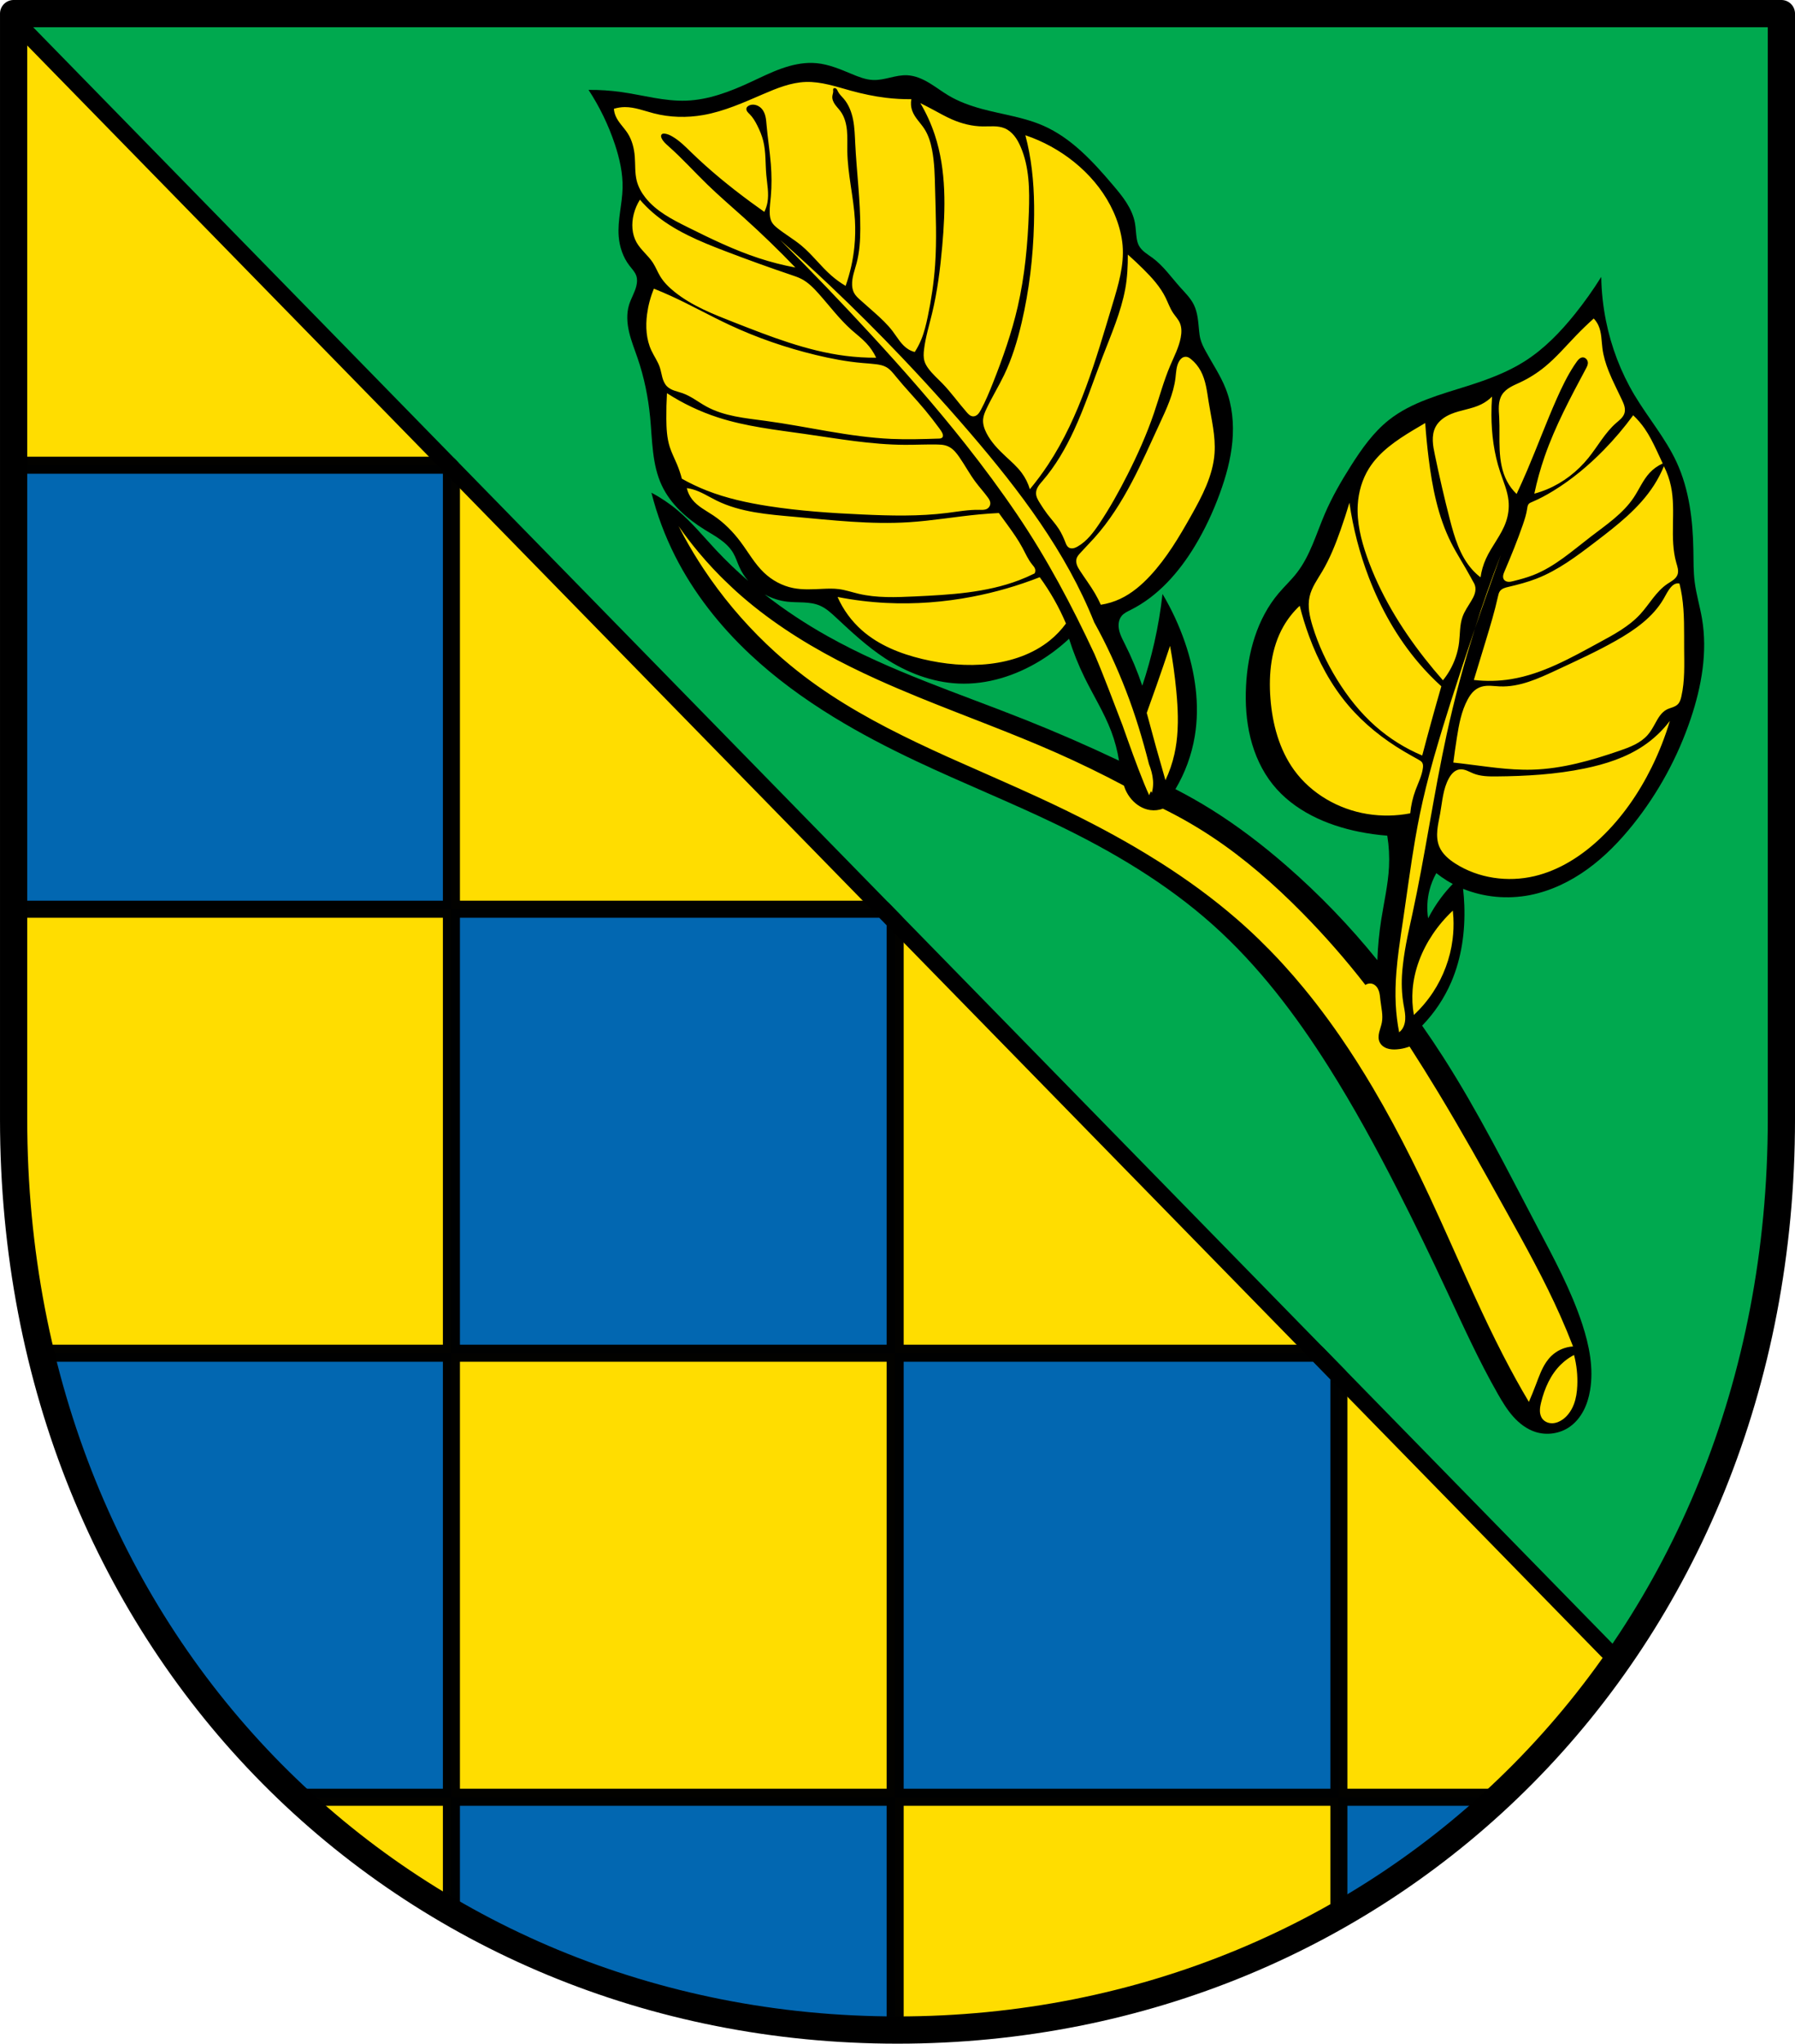
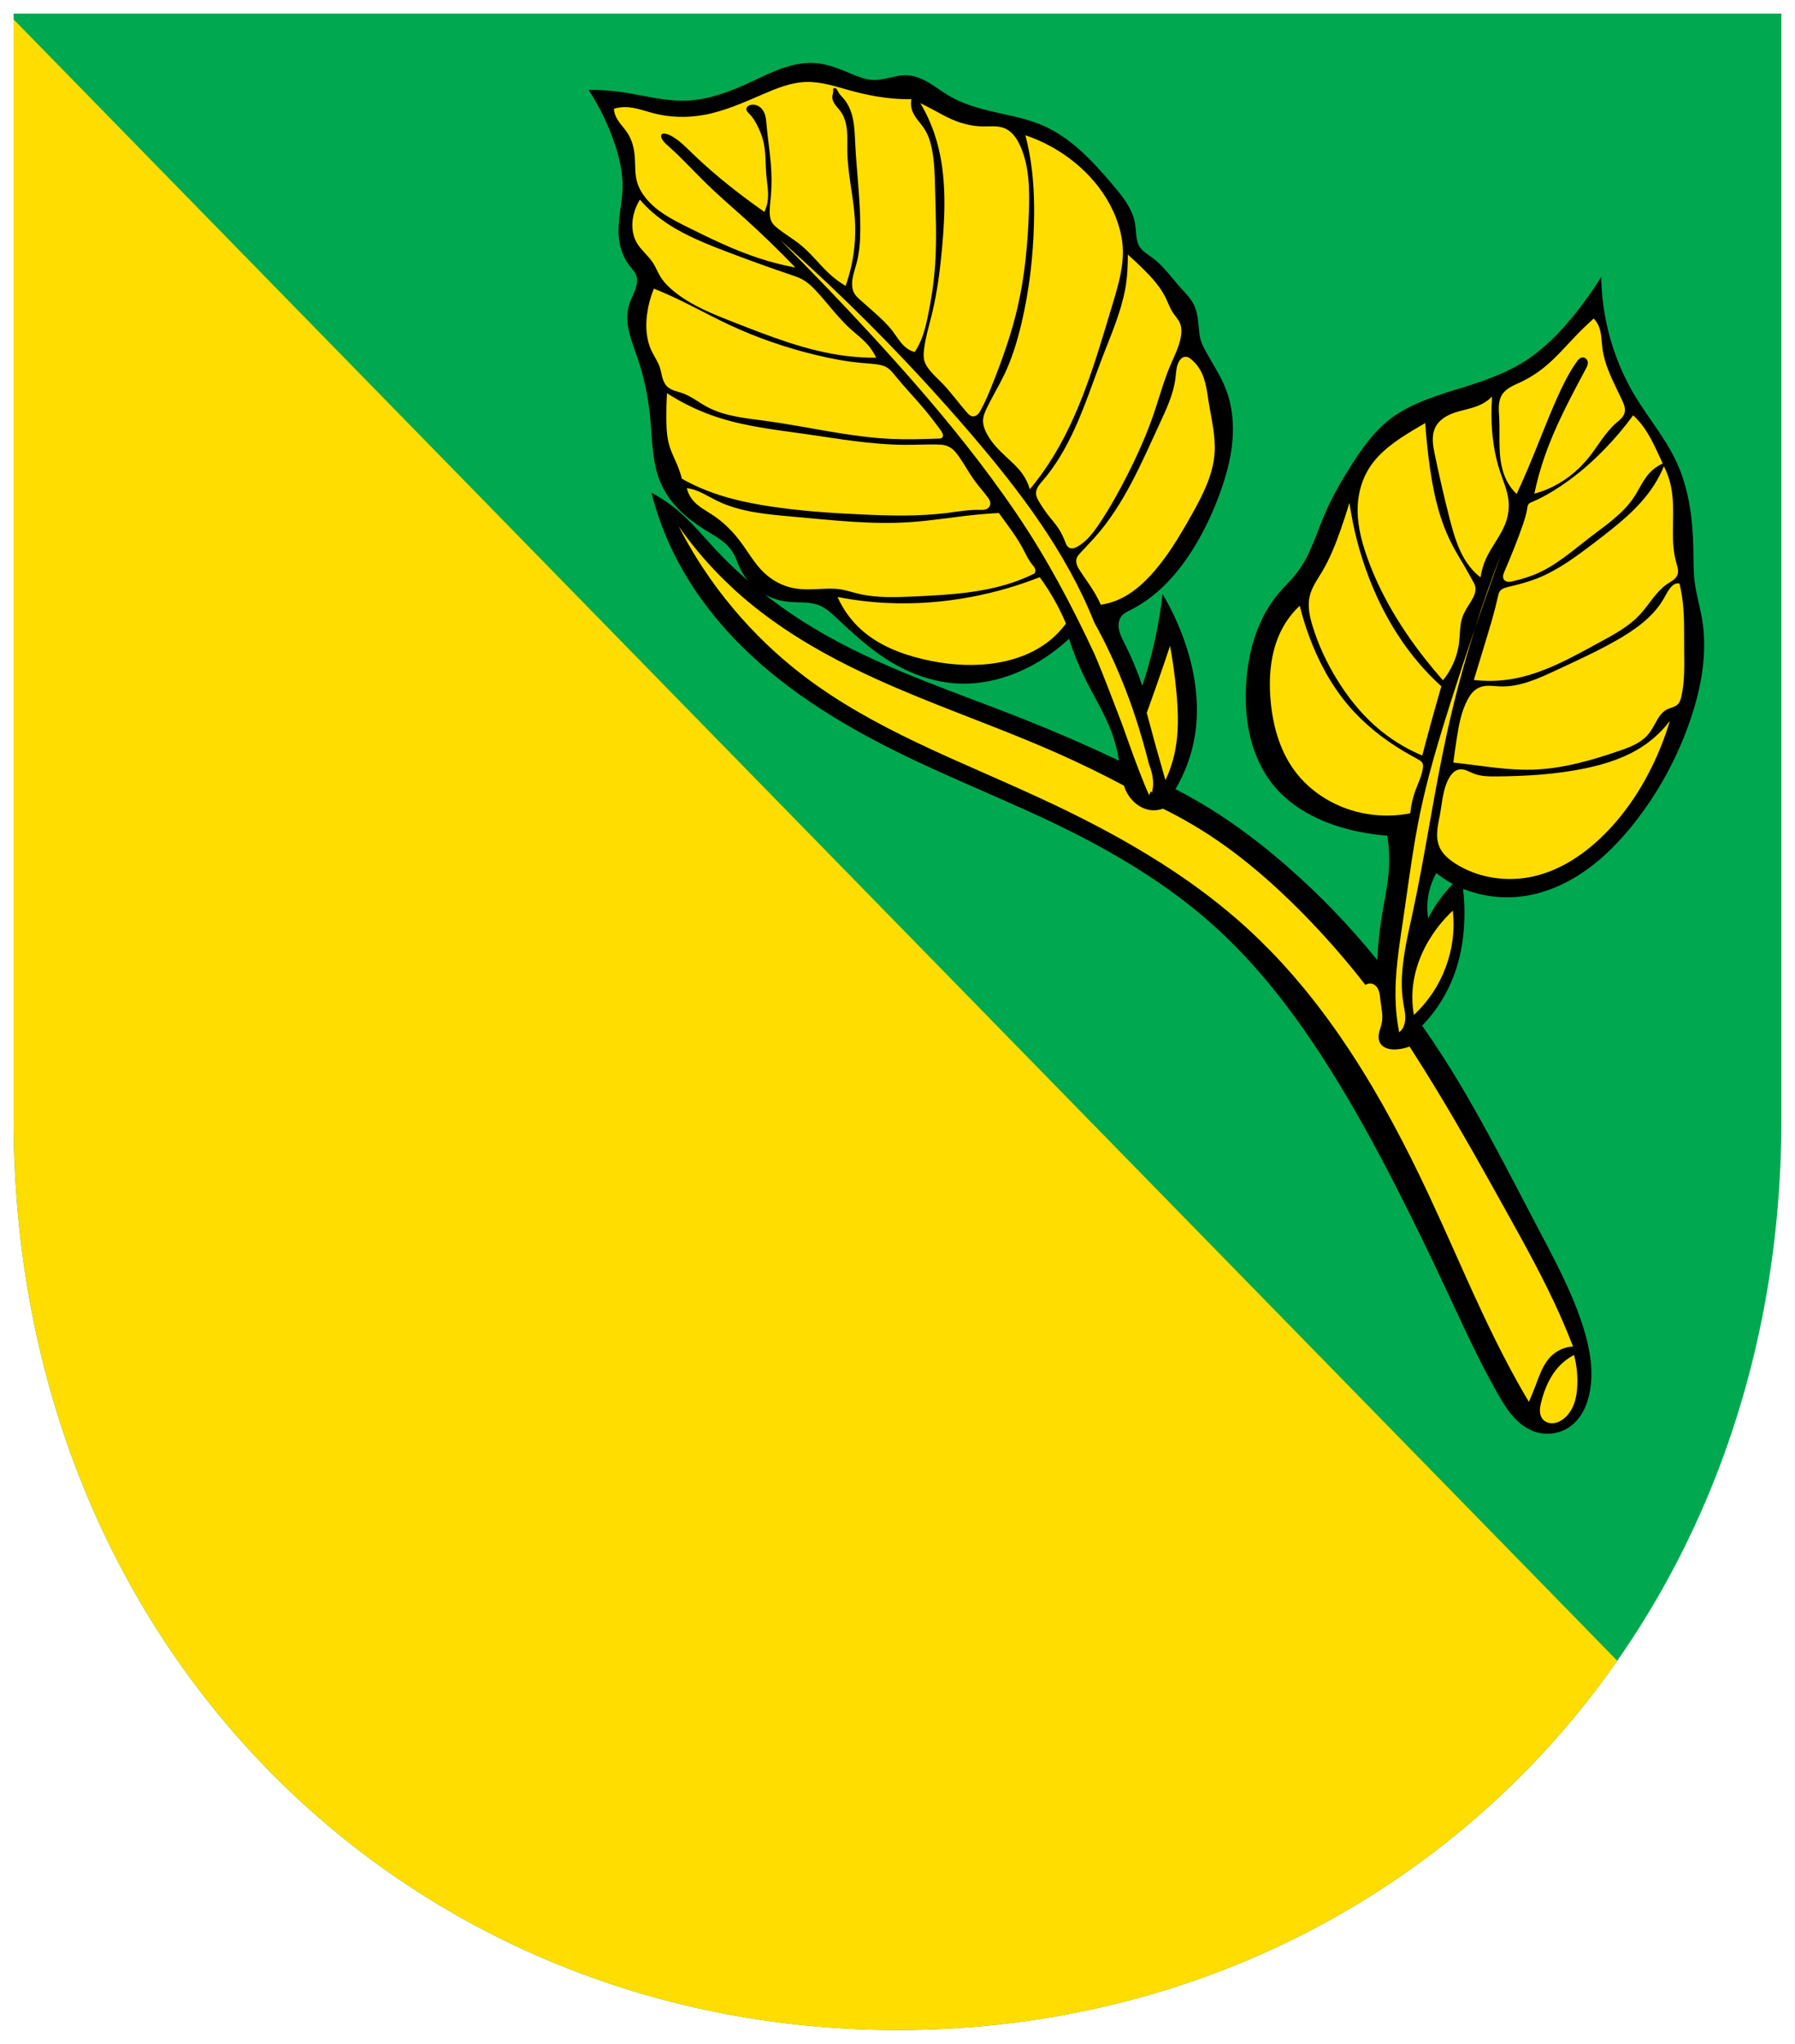
<svg xmlns="http://www.w3.org/2000/svg" xmlns:ns1="http://www.inkscape.org/namespaces/inkscape" xmlns:ns2="http://sodipodi.sourceforge.net/DTD/sodipodi-0.dtd" width="139.585mm" height="158.823mm" viewBox="0 0 139.585 158.823" version="1.1" id="svg865" ns1:version="0.92.5 (2060ec1f9f, 2020-04-08)" ns2:docname="DEU Büchenbeuren COA.svg">
  <defs id="defs859">
    <ns1:path-effect effect="spiro" id="path-effect1425" is_visible="true" />
    <ns1:path-effect effect="spiro" id="path-effect1420" is_visible="true" />
    <ns1:path-effect effect="spiro" id="path-effect1416" is_visible="true" />
    <ns1:path-effect effect="spiro" id="path-effect1376" is_visible="true" />
    <ns1:path-effect effect="spiro" id="path-effect1371" is_visible="true" />
    <ns1:path-effect effect="spiro" id="path-effect1366" is_visible="true" />
    <ns1:path-effect effect="spiro" id="path-effect1361" is_visible="true" />
    <ns1:path-effect effect="spiro" id="path-effect1357" is_visible="true" />
    <ns1:path-effect effect="spiro" id="path-effect1317" is_visible="true" />
    <ns1:path-effect effect="spiro" id="path-effect1313" is_visible="true" />
    <ns1:path-effect effect="spiro" id="path-effect1273" is_visible="true" />
    <ns1:path-effect effect="spiro" id="path-effect1268" is_visible="true" />
    <ns1:path-effect effect="spiro" id="path-effect1264" is_visible="true" />
    <ns1:path-effect effect="spiro" id="path-effect1224" is_visible="true" />
    <ns1:path-effect effect="spiro" id="path-effect1219" is_visible="true" />
    <ns1:path-effect effect="spiro" id="path-effect1214" is_visible="true" />
    <ns1:path-effect effect="spiro" id="path-effect1209" is_visible="true" />
    <ns1:path-effect effect="spiro" id="path-effect1204" is_visible="true" />
    <ns1:path-effect effect="spiro" id="path-effect1200" is_visible="true" />
    <ns1:path-effect effect="spiro" id="path-effect1124" is_visible="true" />
    <ns1:path-effect effect="spiro" id="path-effect1082" is_visible="true" />
    <ns1:path-effect effect="spiro" id="path-effect1040" is_visible="true" />
    <ns1:path-effect effect="spiro" id="path-effect998" is_visible="true" />
    <ns1:path-effect effect="spiro" id="path-effect956" is_visible="true" />
    <ns1:path-effect effect="spiro" id="path-effect916" is_visible="true" />
    <ns1:path-effect effect="spiro" id="path-effect3562" is_visible="true" />
    <ns1:path-effect effect="spiro" id="path-effect3644" is_visible="true" />
    <ns1:path-effect effect="spiro" id="path-effect3636" is_visible="true" />
    <ns1:path-effect effect="spiro" id="path-effect3544" is_visible="true" />
    <ns1:path-effect effect="spiro" id="path-effect3466" is_visible="true" />
    <ns1:path-effect effect="spiro" id="path-effect3544-2" is_visible="true" />
    <ns1:path-effect effect="spiro" id="path-effect3644-8" is_visible="true" />
    <ns1:path-effect effect="spiro" id="path-effect3644-3" is_visible="true" />
    <ns1:path-effect effect="spiro" id="path-effect3636-0" is_visible="true" />
    <ns1:path-effect effect="spiro" id="path-effect1727-0-1" is_visible="true" />
    <ns1:path-effect effect="spiro" id="path-effect1731-8-3" is_visible="true" />
    <ns1:path-effect effect="spiro" id="path-effect1727-3" is_visible="true" />
    <ns1:path-effect effect="spiro" id="path-effect1731-7" is_visible="true" />
    <ns1:path-effect effect="spiro" id="path-effect841-8" is_visible="true" />
    <ns1:path-effect effect="skeletal" id="path-effect6414" is_visible="true" lpeversion="1" pattern="m 26507.414,27761.564 c 0,-13.157 10.678,-23.835 23.835,-23.835 13.157,0 23.835,10.678 23.835,23.835 0,13.157 -10.678,23.835 -23.835,23.835 -13.157,0 -23.835,-10.678 -23.835,-23.835 z" copytype="single_stretched" prop_scale="0.08" scale_y_rel="false" spacing="0" normal_offset="0" tang_offset="0" prop_units="false" vertical_pattern="false" hide_knot="false" fuse_tolerance="0" />
    <ns1:path-effect effect="spiro" id="path-effect916-3" is_visible="true" />
    <ns1:path-effect effect="spiro" id="path-effect956-3" is_visible="true" />
    <ns1:path-effect effect="spiro" id="path-effect998-1" is_visible="true" />
    <ns1:path-effect effect="spiro" id="path-effect1040-8" is_visible="true" />
    <ns1:path-effect effect="spiro" id="path-effect1082-5" is_visible="true" />
    <ns1:path-effect effect="spiro" id="path-effect1124-1" is_visible="true" />
  </defs>
  <ns2:namedview id="base" pagecolor="#ffffff" bordercolor="#666666" borderopacity="1.0" ns1:pageopacity="0.0" ns1:pageshadow="2" ns1:zoom="1.3210609" ns1:cx="263.78271" ns1:cy="300.13755" ns1:document-units="mm" ns1:current-layer="layer1" showgrid="false" ns1:window-width="1920" ns1:window-height="1046" ns1:window-x="-11" ns1:window-y="-11" ns1:window-maximized="1" fit-margin-top="0" fit-margin-left="0" fit-margin-right="0" fit-margin-bottom="0" ns1:snap-global="false" ns1:snap-midpoints="true" ns1:snap-smooth-nodes="true" />
  <g ns1:label="Ebene 1" ns1:groupmode="layer" id="layer1" transform="translate(-0.369,173.607)">
    <path style="opacity:1;fill:#00a94f;fill-opacity:1;fill-rule:evenodd;stroke:none;stroke-width:2.117;stroke-linecap:round;stroke-linejoin:round;stroke-miterlimit:4;stroke-dasharray:none;stroke-opacity:1;paint-order:fill markers stroke" d="m 1.428,-172.549 v 85.912 c 0,41.282 30.655,70.794 68.734,70.794 38.079,0 68.734,-29.511 68.734,-70.794 v -85.912 z" id="rect953-2-6" ns1:connector-curvature="0" ns2:nodetypes="cssscc" />
    <path ns1:connector-curvature="0" style="fill:#ffdd00;fill-opacity:1;stroke:none;stroke-width:1.323;stroke-linecap:round;stroke-linejoin:round;stroke-miterlimit:4;stroke-dasharray:none;stroke-opacity:1" d="m 1.428,-172.099 v 85.462 c 0,41.282 30.655,70.794 68.734,70.794 23.134,0 43.526,-10.894 55.971,-28.7 z" id="path3371-4-6" />
    <flowRoot xml:space="preserve" id="flowRoot2783" style="font-style:normal;font-weight:normal;font-size:26.667px;line-height:1.25;font-family:sans-serif;letter-spacing:0px;word-spacing:0px;fill:#000000;fill-opacity:1;stroke:none">
      <flowRegion id="flowRegion2785">
-         <rect id="rect2787" width="4.055" height="56.766" x="1812.468" y="-35.759" />
-       </flowRegion>
+         </flowRegion>
      <flowPara id="flowPara2789" />
    </flowRoot>
-     <path style="opacity:0.99;fill:#0066b3;fill-opacity:1;fill-rule:evenodd;stroke:#000000;stroke-width:5;stroke-linecap:round;stroke-linejoin:round;stroke-miterlimit:4;stroke-dasharray:none;stroke-dashoffset:0;stroke-opacity:1;paint-order:fill markers stroke" d="M 4 136.434 L 4 266.645 L 132.467 266.645 L 132.467 137.105 L 131.811 136.434 L 4 136.434 z M 132.467 266.645 L 132.467 396.855 L 262.678 396.855 L 262.678 270.293 L 259.111 266.645 L 132.467 266.645 z M 262.678 396.855 L 262.678 527.066 L 392.889 527.066 L 392.889 403.48 L 386.412 396.855 L 262.678 396.855 z M 392.889 527.066 L 392.889 562.832 C 393.145 562.687 393.401 562.542 393.656 562.396 C 394.267 562.048 394.876 561.696 395.484 561.342 C 395.997 561.043 396.509 560.743 397.02 560.441 C 397.609 560.093 398.197 559.742 398.783 559.389 C 399.252 559.106 399.721 558.823 400.188 558.537 C 400.805 558.16 401.42 557.779 402.033 557.396 C 402.493 557.11 402.952 556.821 403.41 556.531 C 404.044 556.13 404.678 555.727 405.309 555.32 C 405.675 555.084 406.041 554.846 406.406 554.607 C 407.137 554.13 407.866 553.651 408.592 553.166 C 408.881 552.973 409.17 552.778 409.459 552.584 C 410.249 552.052 411.036 551.516 411.82 550.975 C 412.015 550.84 412.21 550.705 412.404 550.57 C 413.307 549.943 414.207 549.311 415.102 548.672 C 415.126 548.654 415.151 548.637 415.176 548.619 C 415.211 548.594 415.246 548.568 415.281 548.543 C 416.234 547.862 417.182 547.173 418.125 546.479 C 418.16 546.453 418.196 546.428 418.23 546.402 C 418.276 546.369 418.32 546.334 418.365 546.301 C 419.332 545.587 420.292 544.868 421.248 544.141 C 422.249 543.379 423.245 542.611 424.234 541.834 C 430.169 537.175 435.895 532.247 441.396 527.066 L 392.889 527.066 z M 262.678 527.066 L 132.467 527.066 L 132.467 561.559 C 133.652 562.246 134.843 562.923 136.041 563.592 C 136.073 563.61 136.105 563.627 136.137 563.645 C 138.488 564.955 140.863 566.23 143.26 567.467 C 143.311 567.493 143.361 567.521 143.412 567.547 C 146.978 569.385 150.594 571.139 154.256 572.811 C 154.418 572.885 154.58 572.959 154.742 573.033 C 155.955 573.584 157.173 574.126 158.396 574.658 C 160.841 575.722 163.307 576.747 165.791 577.736 C 165.948 577.799 166.104 577.864 166.262 577.926 C 167.507 578.419 168.755 578.903 170.01 579.377 C 172.395 580.279 174.801 581.142 177.221 581.975 C 177.57 582.095 177.918 582.217 178.268 582.336 C 179.476 582.746 180.686 583.148 181.902 583.541 C 184.322 584.322 186.761 585.065 189.213 585.777 C 189.62 585.896 190.027 586.014 190.436 586.131 C 191.599 586.463 192.765 586.789 193.936 587.105 C 194.252 587.191 194.57 587.271 194.887 587.355 C 197.108 587.946 199.341 588.509 201.586 589.043 C 201.967 589.133 202.347 589.226 202.729 589.314 C 203.97 589.604 205.213 589.886 206.461 590.158 C 208.918 590.693 211.39 591.188 213.873 591.654 C 214.434 591.76 214.996 591.865 215.559 591.967 C 216.699 592.173 217.841 592.376 218.986 592.568 C 219.382 592.635 219.781 592.695 220.178 592.76 C 222.313 593.108 224.458 593.43 226.611 593.727 C 227.219 593.81 227.828 593.893 228.438 593.973 C 229.605 594.125 230.771 594.275 231.943 594.412 C 234.469 594.709 237.009 594.964 239.557 595.189 C 240.229 595.249 240.902 595.307 241.576 595.361 C 242.68 595.451 243.785 595.541 244.893 595.617 C 245.549 595.662 246.209 595.698 246.867 595.738 C 248.806 595.858 250.751 595.957 252.701 596.035 C 253.43 596.064 254.159 596.092 254.889 596.115 C 255.973 596.15 257.057 596.185 258.145 596.207 C 259.467 596.234 260.794 596.248 262.121 596.256 C 262.307 596.257 262.492 596.261 262.678 596.262 L 262.678 527.066 z M 132.467 527.066 L 132.467 396.855 L 11.812 396.855 C 12.141 398.244 12.483 399.626 12.832 401.004 C 12.948 401.463 13.065 401.923 13.184 402.381 C 13.533 403.732 13.888 405.079 14.256 406.42 C 14.306 406.604 14.361 406.787 14.412 406.971 C 15.217 409.877 16.065 412.759 16.957 415.615 C 17.005 415.769 17.051 415.924 17.1 416.078 C 17.534 417.459 17.981 418.832 18.436 420.201 C 18.547 420.538 18.661 420.873 18.773 421.209 C 19.232 422.573 19.697 423.935 20.176 425.287 C 21.197 428.17 22.268 431.021 23.379 433.848 C 23.472 434.086 23.564 434.325 23.658 434.562 C 24.193 435.911 24.738 437.252 25.293 438.588 C 25.395 438.834 25.499 439.079 25.602 439.324 C 27.358 443.517 29.213 447.644 31.164 451.703 C 31.234 451.849 31.303 451.995 31.373 452.141 C 32.014 453.468 32.665 454.787 33.326 456.1 C 33.428 456.301 33.531 456.5 33.633 456.701 C 35.643 460.664 37.748 464.561 39.941 468.387 C 40.076 468.621 40.209 468.856 40.344 469.09 C 41.059 470.329 41.783 471.561 42.518 472.785 C 42.587 472.901 42.657 473.015 42.727 473.131 C 45.074 477.031 47.516 480.855 50.051 484.602 C 50.116 484.698 50.181 484.794 50.246 484.891 C 53.686 489.96 57.296 494.886 61.064 499.662 C 61.144 499.763 61.223 499.863 61.303 499.963 C 65.104 504.765 69.066 509.415 73.184 513.906 C 73.197 513.921 73.211 513.936 73.225 513.951 C 76.343 517.351 79.549 520.66 82.84 523.875 C 83.94 524.949 85.049 526.013 86.168 527.066 L 132.467 527.066 z " transform="matrix(0.265,0,0,0.265,0.369,-173.607)" id="rect3447-7" />
-     <path ns1:connector-curvature="0" style="fill:none;stroke:#000000;stroke-width:1.323;stroke-linecap:round;stroke-linejoin:round;stroke-miterlimit:4;stroke-dasharray:none;stroke-opacity:1" d="m 1.428,-172.099 v 85.462 c 0,41.282 30.655,70.794 68.734,70.794 23.134,0 43.526,-10.894 55.971,-28.7 z" id="path3371-4" />
-     <path style="opacity:1;fill:none;fill-opacity:1;fill-rule:evenodd;stroke:#000000;stroke-width:2.117;stroke-linecap:round;stroke-linejoin:round;stroke-miterlimit:4;stroke-dasharray:none;stroke-opacity:1;paint-order:fill markers stroke" d="m 1.428,-172.549 v 85.912 c 0,41.282 30.655,70.794 68.734,70.794 38.079,0 68.734,-29.511 68.734,-70.794 v -85.912 z" id="rect953-2" ns1:connector-curvature="0" ns2:nodetypes="cssscc" />
    <path ns1:connector-curvature="0" style="fill:#000000;stroke:none;stroke-width:0.132;stroke-linecap:round;stroke-linejoin:miter;stroke-miterlimit:4;stroke-dasharray:none;stroke-opacity:1" d="m 63.54,-168.718 c -0.8,-0.019 -1.601,0.159 -2.359,0.424 -0.866,0.303 -1.688,0.718 -2.521,1.103 -1.559,0.72 -3.205,1.344 -4.922,1.406 -1.702,0.062 -3.37,-0.431 -5.056,-0.669 -0.842,-0.119 -1.694,-0.175 -2.545,-0.167 0.859,1.311 1.547,2.732 2.043,4.218 0.367,1.102 0.63,2.254 0.603,3.415 -0.03,1.256 -0.399,2.497 -0.301,3.75 0.064,0.818 0.335,1.628 0.837,2.277 0.198,0.256 0.436,0.495 0.536,0.804 0.08,0.247 0.061,0.517 0,0.77 -0.124,0.512 -0.415,0.969 -0.569,1.473 -0.209,0.683 -0.158,1.422 0.005,2.117 0.163,0.695 0.434,1.359 0.664,2.035 0.506,1.482 0.821,3.028 0.971,4.587 0.172,1.791 0.141,3.661 0.904,5.29 0.689,1.472 1.967,2.593 3.348,3.448 0.409,0.253 0.831,0.488 1.22,0.772 0.389,0.283 0.748,0.621 0.99,1.037 0.196,0.337 0.31,0.715 0.469,1.071 0.176,0.395 0.411,0.762 0.69,1.091 -0.874,-0.755 -1.709,-1.554 -2.499,-2.397 -0.977,-1.044 -1.886,-2.159 -2.98,-3.08 -0.629,-0.529 -1.315,-0.991 -2.042,-1.373 0.431,1.702 1.049,3.355 1.841,4.922 1.452,2.871 3.479,5.433 5.826,7.634 1.969,1.846 4.161,3.443 6.462,4.855 2.082,1.278 4.253,2.405 6.462,3.448 3.609,1.705 7.32,3.188 10.915,4.922 4.351,2.098 8.553,4.582 12.154,7.802 3.553,3.178 6.46,7.018 9.006,11.048 1.949,3.085 3.698,6.292 5.357,9.542 1.321,2.587 2.586,5.203 3.817,7.835 1.267,2.709 2.5,5.44 3.984,8.036 0.351,0.614 0.719,1.224 1.189,1.752 0.47,0.529 1.051,0.976 1.724,1.194 0.891,0.288 1.913,0.138 2.678,-0.402 0.451,-0.318 0.808,-0.758 1.065,-1.246 0.257,-0.488 0.416,-1.023 0.509,-1.567 0.296,-1.723 -0.059,-3.495 -0.603,-5.156 -0.862,-2.632 -2.19,-5.083 -3.482,-7.533 -2.352,-4.46 -4.61,-8.981 -7.332,-13.225 -0.53,-0.826 -1.076,-1.641 -1.64,-2.444 0.959,-0.986 1.735,-2.15 2.276,-3.415 0.795,-1.857 1.077,-3.908 1.005,-5.926 -0.015,-0.432 -0.049,-0.864 -0.096,-1.294 1.627,0.661 3.457,0.827 5.185,0.491 1.626,-0.316 3.154,-1.053 4.496,-2.024 1.342,-0.971 2.505,-2.173 3.54,-3.467 1.963,-2.454 3.485,-5.258 4.486,-8.236 0.839,-2.495 1.314,-5.173 0.871,-7.767 -0.163,-0.954 -0.447,-1.886 -0.569,-2.846 -0.102,-0.809 -0.088,-1.629 -0.101,-2.444 -0.037,-2.346 -0.321,-4.734 -1.306,-6.864 -0.864,-1.868 -2.227,-3.455 -3.281,-5.223 -1.058,-1.774 -1.802,-3.733 -2.21,-5.759 -0.226,-1.124 -0.35,-2.268 -0.368,-3.415 -0.623,0.999 -1.305,1.961 -2.042,2.879 -1.127,1.404 -2.396,2.719 -3.917,3.683 -1.359,0.861 -2.886,1.422 -4.42,1.908 -2.133,0.677 -4.371,1.258 -6.127,2.645 -1.212,0.958 -2.118,2.245 -2.947,3.549 -0.764,1.203 -1.48,2.44 -2.042,3.75 -0.67,1.56 -1.135,3.245 -2.176,4.587 -0.431,0.556 -0.95,1.037 -1.406,1.574 -1.685,1.983 -2.418,4.633 -2.545,7.232 -0.066,1.346 0.019,2.706 0.343,4.015 0.324,1.309 0.891,2.566 1.733,3.619 1.63,2.039 4.17,3.171 6.73,3.683 0.719,0.144 1.446,0.244 2.177,0.301 0.132,0.807 0.176,1.628 0.134,2.444 -0.072,1.375 -0.39,2.724 -0.603,4.085 -0.163,1.042 -0.264,2.093 -0.302,3.147 -2.135,-2.644 -4.502,-5.1 -7.064,-7.332 -1.842,-1.604 -3.786,-3.094 -5.859,-4.386 -0.904,-0.563 -1.831,-1.088 -2.779,-1.574 0.752,-1.263 1.265,-2.668 1.506,-4.118 0.405,-2.438 0.035,-4.962 -0.77,-7.299 -0.45,-1.305 -1.034,-2.564 -1.741,-3.75 -0.141,1.272 -0.354,2.535 -0.636,3.783 -0.256,1.131 -0.569,2.249 -0.937,3.348 -0.378,-1.125 -0.837,-2.222 -1.373,-3.281 -0.12,-0.238 -0.245,-0.474 -0.336,-0.725 -0.092,-0.25 -0.15,-0.517 -0.132,-0.782 0.015,-0.229 0.089,-0.458 0.234,-0.636 0.18,-0.22 0.449,-0.342 0.703,-0.469 2.125,-1.062 3.758,-2.923 4.988,-4.955 0.782,-1.292 1.423,-2.666 1.942,-4.085 0.477,-1.304 0.853,-2.655 0.98,-4.038 0.126,-1.383 -0.004,-2.805 -0.511,-4.098 -0.407,-1.038 -1.042,-1.967 -1.574,-2.947 -0.163,-0.3 -0.316,-0.607 -0.402,-0.937 -0.054,-0.208 -0.079,-0.422 -0.101,-0.636 -0.068,-0.683 -0.101,-1.391 -0.402,-2.009 -0.255,-0.524 -0.682,-0.939 -1.071,-1.373 -0.697,-0.778 -1.303,-1.656 -2.143,-2.276 -0.196,-0.145 -0.403,-0.274 -0.593,-0.426 -0.19,-0.152 -0.366,-0.329 -0.478,-0.545 -0.091,-0.176 -0.137,-0.373 -0.167,-0.569 -0.06,-0.389 -0.063,-0.785 -0.134,-1.172 -0.103,-0.565 -0.35,-1.096 -0.658,-1.581 -0.308,-0.485 -0.678,-0.927 -1.05,-1.365 -1.551,-1.827 -3.229,-3.659 -5.424,-4.62 -1.517,-0.665 -3.189,-0.871 -4.787,-1.306 -0.897,-0.244 -1.779,-0.563 -2.578,-1.038 -0.519,-0.308 -1,-0.68 -1.519,-0.989 -0.519,-0.309 -1.092,-0.557 -1.696,-0.585 -0.446,-0.021 -0.888,0.08 -1.323,0.181 -0.435,0.101 -0.876,0.204 -1.322,0.187 -0.582,-0.022 -1.136,-0.245 -1.674,-0.469 -0.877,-0.365 -1.767,-0.746 -2.712,-0.837 -0.114,-0.011 -0.228,-0.018 -0.343,-0.021 z m -3.71,41.304 c 0.547,0.303 1.154,0.498 1.776,0.567 0.421,0.047 0.846,0.038 1.27,0.059 0.423,0.022 0.852,0.076 1.242,0.242 0.487,0.208 0.885,0.576 1.272,0.937 1.201,1.121 2.41,2.246 3.783,3.148 1.708,1.121 3.684,1.883 5.725,1.975 2.232,0.101 4.456,-0.607 6.361,-1.775 0.803,-0.492 1.555,-1.065 2.243,-1.707 0.325,1.033 0.728,2.041 1.205,3.013 0.686,1.399 1.525,2.728 2.076,4.185 0.278,0.736 0.48,1.5 0.603,2.277 -2.398,-1.139 -4.832,-2.2 -7.299,-3.181 -5.173,-2.057 -10.512,-3.774 -15.368,-6.496 -1.708,-0.957 -3.349,-2.039 -4.89,-3.246 z m 52.232,21.661 c 0.256,0.205 0.525,0.395 0.804,0.569 0.155,0.097 0.314,0.186 0.475,0.272 -0.324,0.337 -0.631,0.692 -0.911,1.067 -0.379,0.506 -0.715,1.045 -1.004,1.607 -0.113,-0.722 -0.079,-1.468 0.1,-2.177 0.118,-0.468 0.299,-0.919 0.536,-1.339 z" id="path3560-7" />
    <path style="fill:#ffdd00;fill-opacity:1;stroke:none;stroke-width:1px;stroke-linecap:butt;stroke-linejoin:miter;stroke-opacity:1" d="M 236.463 24.037 C 232.104 24.18 227.963 25.873 223.957 27.598 C 218.249 30.055 212.517 32.649 206.396 33.729 C 201.572 34.58 196.562 34.457 191.818 33.23 C 189.019 32.507 186.262 31.396 183.371 31.408 C 182.278 31.412 181.185 31.582 180.141 31.906 C 180.196 32.617 180.363 33.318 180.637 33.977 C 181.438 35.906 183.073 37.352 184.199 39.111 C 185.488 41.125 186.082 43.521 186.27 45.904 C 186.456 48.284 186.262 50.714 186.85 53.027 C 187.312 54.848 188.25 56.525 189.418 57.996 C 192.564 61.959 197.228 64.358 201.758 66.611 C 208.584 70.007 215.469 73.352 222.715 75.723 C 226.211 76.867 229.782 77.78 233.398 78.455 C 228.526 73.387 223.47 68.496 218.242 63.795 C 214.666 60.58 211.008 57.452 207.557 54.104 C 203.744 50.406 200.186 46.442 196.209 42.922 C 195.411 42.215 194.572 41.494 194.139 40.52 C 194.062 40.347 193.998 40.165 193.986 39.977 C 193.975 39.788 194.019 39.59 194.139 39.443 C 194.252 39.305 194.422 39.222 194.598 39.189 C 194.773 39.155 194.956 39.171 195.133 39.197 C 195.899 39.306 196.615 39.638 197.285 40.025 C 199.413 41.254 201.155 43.035 202.918 44.746 C 208.295 49.965 214.115 54.713 220.146 59.158 C 221.516 60.167 222.896 61.162 224.287 62.141 C 224.717 61.278 225.025 60.354 225.199 59.406 C 225.69 56.733 225.11 53.997 224.867 51.289 C 224.568 47.942 224.782 44.525 223.957 41.268 C 223.564 39.714 222.939 38.226 222.217 36.795 C 221.614 35.6 220.93 34.424 219.98 33.48 C 219.725 33.226 219.448 32.988 219.252 32.686 C 219.154 32.534 219.078 32.368 219.041 32.191 C 219.004 32.015 219.009 31.828 219.07 31.658 C 219.157 31.414 219.351 31.224 219.566 31.08 C 220.14 30.697 220.879 30.611 221.555 30.746 C 222.32 30.899 223.026 31.321 223.543 31.906 C 224.105 32.544 224.438 33.357 224.629 34.186 C 224.82 35.014 224.879 35.862 224.951 36.709 C 225.274 40.501 225.889 44.263 226.193 48.057 C 226.45 51.253 226.484 54.473 226.193 57.666 C 226.055 59.183 225.843 60.699 225.861 62.223 C 225.874 63.253 226.003 64.316 226.523 65.205 C 226.931 65.9 227.552 66.441 228.182 66.943 C 230.424 68.73 232.932 70.166 235.139 71.996 C 238.326 74.64 240.807 78.04 243.918 80.773 C 245.227 81.923 246.643 82.953 248.143 83.84 C 249.453 80.151 250.317 76.303 250.711 72.408 C 250.975 69.795 251.026 67.163 250.875 64.541 C 250.484 57.743 248.73 51.057 248.639 44.248 C 248.612 42.252 248.729 40.247 248.539 38.26 C 248.349 36.272 247.828 34.267 246.652 32.652 C 246.14 31.948 245.511 31.332 245.014 30.617 C 244.765 30.26 244.549 29.876 244.406 29.465 C 244.264 29.053 244.199 28.61 244.25 28.178 C 244.281 27.913 244.355 27.656 244.416 27.396 C 244.477 27.137 244.524 26.869 244.498 26.604 C 244.49 26.52 244.474 26.441 244.469 26.357 C 244.463 26.274 244.468 26.187 244.498 26.109 C 244.529 26.03 244.586 25.962 244.656 25.914 C 244.727 25.866 244.811 25.837 244.896 25.83 C 245.067 25.815 245.236 25.885 245.369 25.992 C 245.502 26.1 245.602 26.244 245.684 26.395 C 245.765 26.545 245.83 26.703 245.906 26.855 C 246.303 27.649 246.983 28.254 247.562 28.926 C 249.064 30.666 249.907 32.894 250.346 35.15 C 250.784 37.407 250.846 39.716 250.959 42.012 C 251.371 50.384 252.481 58.727 252.449 67.109 C 252.436 70.479 252.235 73.876 251.373 77.133 C 250.808 79.268 249.954 81.385 250.047 83.592 C 250.081 84.395 250.246 85.204 250.627 85.912 C 251.065 86.726 251.761 87.365 252.449 87.982 C 253.876 89.262 255.326 90.516 256.756 91.793 C 258.623 93.46 260.467 95.177 261.975 97.176 C 262.687 98.12 263.322 99.122 264.047 100.057 C 264.772 100.991 265.599 101.867 266.613 102.477 C 267.178 102.816 267.795 103.069 268.436 103.223 C 269.181 102.07 269.818 100.848 270.34 99.578 C 271.224 97.425 271.768 95.148 272.246 92.869 C 273.289 87.898 274.042 82.862 274.398 77.795 C 274.922 70.356 274.589 62.887 274.398 55.432 C 274.299 51.551 274.237 47.643 273.488 43.834 C 273.071 41.712 272.428 39.603 271.252 37.789 C 270.671 36.892 269.969 36.081 269.316 35.234 C 268.664 34.388 268.052 33.492 267.689 32.486 C 267.3 31.405 267.213 30.218 267.441 29.092 C 264.951 29.114 262.459 28.975 259.986 28.678 C 256.516 28.26 253.089 27.527 249.717 26.605 C 245.358 25.414 240.979 23.891 236.463 24.039 L 236.463 24.037 z M 270.068 30.24 L 270.068 30.242 C 271.811 33.176 273.233 36.298 274.305 39.537 C 277.756 49.975 277.466 61.259 276.492 72.209 C 275.9 78.872 275.065 85.53 273.484 92.029 C 272.645 95.48 271.596 98.893 271.162 102.418 C 271.016 103.604 270.944 104.832 271.299 105.973 C 271.53 106.716 271.933 107.394 272.391 108.023 C 273.567 109.642 275.096 110.965 276.492 112.398 C 279.084 115.06 281.231 118.117 283.684 120.906 C 283.931 121.188 284.184 121.469 284.484 121.693 C 284.785 121.917 285.139 122.081 285.514 122.104 C 285.779 122.119 286.047 122.06 286.289 121.951 C 286.531 121.842 286.749 121.682 286.939 121.496 C 287.32 121.125 287.585 120.657 287.838 120.189 C 289.217 117.641 290.325 114.956 291.393 112.262 C 294.272 104.994 296.882 97.597 298.637 89.979 C 300.73 80.888 301.588 71.551 301.918 62.229 C 302.149 55.699 302.081 48.939 299.457 42.955 C 298.972 41.848 298.398 40.77 297.639 39.83 C 296.879 38.89 295.926 38.088 294.811 37.623 C 293.811 37.206 292.715 37.069 291.633 37.043 C 290.55 37.017 289.467 37.087 288.385 37.076 C 285.28 37.038 282.209 36.266 279.363 35.025 C 277.532 34.227 275.79 33.238 274.031 32.291 C 272.721 31.586 271.401 30.902 270.068 30.24 z M 300.891 39.664 C 301.312 41.26 301.679 42.871 301.988 44.492 C 303.318 51.455 303.601 58.583 303.414 65.67 C 303.158 75.415 302.016 85.147 299.793 94.639 C 298.559 99.909 296.984 105.125 294.637 110.002 C 293.026 113.349 291.06 116.516 289.479 119.877 C 289.018 120.856 288.584 121.872 288.49 122.949 C 288.368 124.355 288.836 125.753 289.479 127.01 C 290.822 129.638 292.913 131.802 295.074 133.812 C 296.724 135.348 298.447 136.833 299.793 138.641 C 300.873 140.091 301.695 141.734 302.207 143.469 C 304.131 141.157 305.928 138.738 307.584 136.227 C 316.91 122.089 321.571 105.478 326.457 89.262 C 328.159 83.612 329.925 77.805 329.42 71.926 C 329.306 70.594 329.075 69.274 328.762 67.975 C 328.109 65.267 327.096 62.649 325.799 60.184 C 323.23 55.301 319.555 51.035 315.266 47.564 C 310.993 44.107 306.1 41.418 300.891 39.664 z M 187.781 58.561 C 186.955 59.883 186.335 61.335 185.955 62.848 C 185.268 65.58 185.4 68.601 186.777 71.059 C 188.038 73.309 190.213 74.913 191.611 77.08 C 192.416 78.327 192.947 79.73 193.711 81.002 C 194.781 82.782 196.288 84.263 197.906 85.564 C 203.014 89.673 209.229 92.113 215.332 94.504 C 225.976 98.674 236.742 102.915 248.082 104.357 C 251.076 104.738 254.095 104.921 257.113 104.904 C 256.371 103.335 255.384 101.883 254.195 100.617 C 252.882 99.219 251.339 98.06 249.906 96.785 C 246.284 93.564 243.38 89.629 240.145 86.02 C 238.696 84.404 237.143 82.825 235.219 81.824 C 234.261 81.326 233.232 80.981 232.209 80.637 C 225.746 78.459 219.331 76.138 212.959 73.705 C 205.395 70.817 197.739 67.684 191.611 62.393 C 190.243 61.211 188.963 59.929 187.781 58.561 z M 228.93 70.369 C 233.491 74.92 238.005 79.52 242.469 84.166 C 246.933 88.813 251.346 93.506 255.711 98.246 C 265.282 108.641 274.625 119.275 283.383 130.357 C 286.01 133.682 288.585 137.048 291.098 140.459 C 293.61 143.87 296.061 147.327 298.439 150.836 C 307.215 163.782 314.565 177.65 321.166 191.803 C 324.123 198.702 326.707 205.762 329.418 212.764 C 331.464 218.518 333.486 224.282 335.797 229.928 C 336.249 231.032 336.946 232.664 337.225 233.209 C 337.315 232.88 337.53 232.461 337.748 232.014 C 337.833 232.181 337.916 232.35 338.002 232.518 C 338.209 231.763 338.332 230.986 338.367 230.205 C 338.406 229.746 338.389 229.288 338.34 228.832 C 338.216 227.224 337.774 225.638 337.178 224.133 C 337.176 224.129 337.173 224.125 337.172 224.121 C 335.316 216.816 333.135 209.571 330.412 202.543 C 327.75 195.671 324.67 188.938 321.086 182.498 C 321.084 182.494 321.084 182.49 321.082 182.486 C 312.845 161.839 299.163 143.844 284.684 126.977 L 284.684 126.975 C 282.526 124.461 280.347 121.966 278.146 119.49 L 278.145 119.488 C 277.934 119.251 277.717 119.018 277.506 118.781 C 275.513 116.546 273.508 114.32 271.48 112.115 C 269.238 109.677 266.973 107.259 264.689 104.859 L 264.689 104.857 C 257.837 97.658 250.8 90.635 243.588 83.797 L 243.586 83.797 C 238.777 79.238 233.891 74.761 228.93 70.369 z M 330.959 74.654 C 330.959 78.005 330.817 81.366 330.211 84.662 C 328.942 91.559 326.087 98.043 323.568 104.588 C 320.792 111.804 318.398 119.178 315.15 126.195 C 312.697 131.495 309.741 136.602 305.93 141.027 C 305.486 141.542 305.03 142.051 304.668 142.625 C 304.306 143.199 304.038 143.852 304.018 144.531 C 304.001 145.072 304.142 145.608 304.355 146.105 C 304.569 146.603 304.853 147.065 305.141 147.523 C 305.82 148.608 306.52 149.685 307.293 150.705 C 308.435 152.212 309.739 153.6 310.754 155.195 C 311.519 156.397 312.11 157.701 312.625 159.029 C 312.733 159.308 312.838 159.59 312.982 159.852 C 313.127 160.113 313.316 160.356 313.561 160.527 C 313.8 160.695 314.086 160.784 314.377 160.811 C 314.668 160.837 314.964 160.795 315.244 160.713 C 315.607 160.607 315.946 160.435 316.273 160.246 C 318.973 158.689 320.902 156.103 322.633 153.512 C 325.692 148.932 328.378 144.112 330.865 139.199 C 333.827 133.35 336.515 127.351 338.629 121.145 C 340.213 116.495 341.477 111.727 343.4 107.207 C 344.551 104.504 345.945 101.862 346.486 98.975 C 346.755 97.54 346.798 96.007 346.207 94.672 C 345.734 93.602 344.894 92.743 344.242 91.771 C 343.314 90.389 342.774 88.789 342.039 87.295 C 340.458 84.078 337.996 81.385 335.449 78.863 C 333.991 77.42 332.494 76.016 330.959 74.654 z M 191.885 84.652 C 190.894 87.044 190.218 89.566 189.879 92.133 C 189.403 95.734 189.617 99.516 191.156 102.807 C 191.935 104.472 193.039 105.988 193.619 107.732 C 193.936 108.685 194.088 109.684 194.352 110.652 C 194.616 111.621 195.009 112.585 195.717 113.297 C 196.308 113.892 197.084 114.274 197.875 114.555 C 198.666 114.836 199.487 115.026 200.279 115.305 C 202.814 116.196 204.945 117.938 207.303 119.227 C 212.552 122.096 218.708 122.625 224.637 123.424 C 236.974 125.087 249.147 128.164 261.584 128.715 C 266.203 128.92 270.83 128.773 275.451 128.623 C 275.65 128.615 275.85 128.612 276.043 128.561 C 276.236 128.511 276.422 128.416 276.545 128.26 C 276.673 128.096 276.721 127.879 276.709 127.672 C 276.697 127.464 276.627 127.263 276.545 127.072 C 276.316 126.545 275.974 126.076 275.633 125.613 C 274.281 123.783 272.895 121.978 271.438 120.23 C 268.649 116.886 265.609 113.757 262.861 110.379 C 262.028 109.354 261.19 108.278 260.033 107.641 C 259.143 107.15 258.122 106.953 257.113 106.82 C 255.781 106.645 254.438 106.57 253.1 106.455 C 248.453 106.057 243.857 105.181 239.324 104.084 C 230.673 101.99 222.211 99.089 214.145 95.326 C 208.364 92.63 202.794 89.496 196.994 86.842 C 195.309 86.071 193.605 85.341 191.885 84.652 z M 467.67 93.41 C 465.878 95.02 464.142 96.694 462.469 98.428 C 459.48 101.524 456.674 104.823 453.346 107.551 C 451.141 109.358 448.719 110.9 446.139 112.111 C 445.142 112.579 444.12 112.998 443.172 113.557 C 442.224 114.115 441.342 114.827 440.758 115.76 C 440.154 116.724 439.901 117.874 439.834 119.01 C 439.767 120.146 439.874 121.284 439.936 122.42 C 440.106 125.587 439.917 128.764 440.07 131.932 C 440.223 135.099 440.739 138.317 442.217 141.123 C 442.948 142.512 443.908 143.781 445.045 144.863 C 446.118 142.57 447.152 140.258 448.146 137.93 C 451.12 130.971 453.743 123.865 456.812 116.947 C 458.304 113.587 459.906 110.26 461.922 107.186 C 462.186 106.783 462.455 106.386 462.742 106 C 462.968 105.695 463.209 105.395 463.512 105.166 C 463.814 104.937 464.19 104.783 464.568 104.812 C 464.915 104.839 465.239 105.019 465.48 105.27 C 465.72 105.518 465.884 105.84 465.936 106.182 C 465.986 106.516 465.928 106.86 465.818 107.18 C 465.708 107.499 465.548 107.799 465.389 108.098 C 460.903 116.494 456.373 124.922 453.256 133.916 C 452.025 137.467 451.018 141.094 450.244 144.771 C 451.518 144.431 452.768 144.004 453.984 143.494 C 458.717 141.512 462.896 138.271 466.119 134.279 C 468.858 130.887 470.955 126.931 474.238 124.062 C 474.725 123.637 475.236 123.237 475.684 122.771 C 476.132 122.306 476.519 121.763 476.701 121.143 C 476.888 120.504 476.847 119.817 476.688 119.172 C 476.527 118.526 476.253 117.914 475.973 117.311 C 474.661 114.484 473.199 111.725 472.051 108.828 C 471.2 106.683 470.522 104.457 470.227 102.168 C 469.932 99.891 470 97.501 469.039 95.416 C 468.699 94.677 468.235 93.997 467.672 93.41 L 467.67 93.41 z M 347.934 104.633 C 347.745 104.633 347.555 104.659 347.375 104.719 C 347.06 104.82 346.777 105.008 346.541 105.24 C 346.305 105.472 346.115 105.747 345.955 106.037 C 345.164 107.47 345.135 109.18 344.941 110.805 C 344.375 115.551 342.279 119.958 340.273 124.297 C 337.633 130.009 335.094 135.773 332.158 141.34 C 329.07 147.195 325.527 152.851 321.102 157.773 C 319.742 159.286 318.302 160.726 316.941 162.238 C 316.531 162.695 316.118 163.175 315.928 163.76 C 315.726 164.382 315.801 165.068 316.018 165.686 C 316.234 166.303 316.584 166.864 316.941 167.412 C 318.38 169.621 319.971 171.732 321.305 174.006 C 321.94 175.089 322.516 176.207 323.029 177.354 C 324.992 177.055 326.911 176.472 328.709 175.629 C 332.092 174.043 334.991 171.568 337.535 168.832 C 342.369 163.633 346.021 157.465 349.506 151.281 C 352.744 145.536 355.943 139.499 356.404 132.92 C 356.758 127.881 355.475 122.894 354.68 117.906 C 354.182 114.788 353.846 111.556 352.346 108.777 C 351.633 107.458 350.669 106.274 349.506 105.328 C 349.198 105.078 348.868 104.839 348.49 104.719 C 348.31 104.661 348.123 104.633 347.934 104.633 z M 195.717 115.305 C 195.576 117.795 195.516 120.29 195.535 122.785 C 195.557 125.583 195.687 128.422 196.539 131.088 C 197.091 132.816 197.934 134.433 198.637 136.105 C 199.222 137.499 199.709 138.932 200.096 140.393 C 202.444 141.715 204.885 142.875 207.395 143.859 C 213.187 146.132 219.309 147.461 225.457 148.42 C 234.602 149.846 243.854 150.468 253.1 150.883 C 261.374 151.254 269.695 151.459 277.914 150.428 C 281.1 150.028 284.282 149.442 287.492 149.516 C 287.849 149.523 288.207 149.538 288.562 149.512 C 288.918 149.481 289.276 149.408 289.592 149.242 C 289.918 149.071 290.194 148.805 290.373 148.482 C 290.552 148.16 290.633 147.785 290.596 147.418 C 290.537 146.843 290.204 146.336 289.865 145.867 C 288.748 144.324 287.45 142.92 286.307 141.396 C 284.539 139.042 283.156 136.422 281.473 134.006 C 280.717 132.921 279.871 131.853 278.734 131.178 C 278.335 130.941 277.904 130.756 277.457 130.631 C 276.659 130.407 275.822 130.374 274.994 130.357 C 271.862 130.296 268.73 130.46 265.598 130.449 C 255.709 130.415 245.921 128.65 236.131 127.256 C 227.569 126.037 218.905 125.083 210.678 122.42 C 205.409 120.714 200.365 118.316 195.717 115.305 z M 437.838 116.309 C 436.906 117.235 435.823 118.007 434.645 118.588 C 431.863 119.959 428.657 120.222 425.795 121.416 C 423.924 122.197 422.159 123.444 421.234 125.248 C 420.604 126.478 420.403 127.893 420.447 129.273 C 420.491 130.654 420.768 132.015 421.051 133.367 C 422.372 139.693 423.814 145.995 425.43 152.252 C 426.801 157.565 428.409 163.053 432.09 167.123 C 432.813 167.922 433.609 168.656 434.463 169.312 C 434.722 167.457 435.246 165.638 436.014 163.93 C 437.718 160.137 440.597 156.916 441.943 152.982 C 442.613 151.026 442.879 148.927 442.672 146.869 C 442.377 143.931 441.145 141.185 440.209 138.385 C 438.416 133.023 437.683 127.345 437.654 121.691 C 437.647 119.896 437.707 118.099 437.838 116.309 z M 479.256 121.781 C 476.616 125.388 473.716 128.807 470.588 132 C 466.144 136.538 461.223 140.631 455.809 143.951 C 453.789 145.189 451.701 146.32 449.516 147.234 C 449.186 147.372 448.839 147.514 448.602 147.781 C 448.439 147.964 448.34 148.194 448.275 148.43 C 448.211 148.665 448.182 148.909 448.146 149.15 C 447.91 150.773 447.403 152.344 446.869 153.895 C 445.273 158.53 443.41 163.069 441.486 167.578 C 441.324 167.959 441.161 168.345 441.096 168.754 C 441.031 169.163 441.077 169.606 441.305 169.951 C 441.446 170.164 441.652 170.329 441.883 170.439 C 442.113 170.55 442.366 170.608 442.621 170.623 C 443.131 170.657 443.637 170.531 444.133 170.406 C 446.074 169.916 448.012 169.398 449.879 168.674 C 456.242 166.207 461.431 161.513 466.848 157.361 C 471.381 153.887 476.277 150.623 479.438 145.865 C 481.023 143.479 482.138 140.756 484.09 138.658 C 485.166 137.501 486.478 136.565 487.922 135.922 C 487.326 134.609 486.718 133.302 486.098 132 C 485.066 129.835 483.996 127.677 482.631 125.705 C 481.647 124.284 480.514 122.966 479.256 121.781 z M 418.223 124.062 C 417.03 124.75 415.845 125.449 414.666 126.16 C 409.728 129.141 404.764 132.487 401.711 137.381 C 399.72 140.572 398.647 144.299 398.428 148.055 C 398.129 153.174 399.379 158.267 401.072 163.107 C 404.889 174.021 410.972 184.045 418.115 193.137 C 419.823 195.31 421.594 197.435 423.424 199.508 C 424.17 198.591 424.84 197.615 425.43 196.59 C 426.878 194.072 427.824 191.263 428.168 188.379 C 428.467 185.873 428.325 183.276 429.17 180.898 C 429.764 179.228 430.811 177.764 431.725 176.244 C 432.14 175.553 432.533 174.839 432.766 174.066 C 432.998 173.294 433.063 172.453 432.82 171.684 C 432.656 171.164 432.36 170.698 432.09 170.225 C 431.901 169.894 431.724 169.556 431.543 169.221 C 429.701 165.804 427.536 162.564 425.795 159.094 C 421.952 151.434 420.285 142.875 419.227 134.371 C 418.8 130.945 418.465 127.507 418.223 124.062 z M 488.264 136.73 C 487.463 138.672 486.486 140.542 485.35 142.309 C 481.006 149.061 474.505 154.085 468.121 158.955 C 462.722 163.074 457.221 167.234 450.891 169.693 C 448.22 170.731 445.439 171.45 442.65 172.107 C 442.187 172.217 441.721 172.324 441.283 172.512 C 440.846 172.699 440.434 172.972 440.152 173.355 C 439.817 173.812 439.693 174.385 439.57 174.938 C 438.599 179.322 437.295 183.625 435.99 187.922 C 434.828 191.752 433.662 195.58 432.494 199.408 C 436.144 199.841 439.856 199.756 443.482 199.158 C 452.721 197.635 461.058 192.892 469.285 188.422 C 473.566 186.096 477.963 183.756 481.271 180.18 C 482.645 178.695 483.801 177.029 485.049 175.438 C 486.297 173.846 487.661 172.311 489.346 171.191 C 489.905 170.82 490.495 170.495 491.025 170.084 C 491.555 169.673 492.032 169.159 492.26 168.527 C 492.46 167.973 492.455 167.362 492.357 166.781 C 492.26 166.2 492.072 165.639 491.91 165.072 C 490.874 161.458 490.858 157.64 490.92 153.881 C 490.982 150.122 491.109 146.322 490.344 142.641 C 489.917 140.59 489.216 138.596 488.264 136.73 z M 201.541 143.145 C 201.818 144.355 202.364 145.503 203.129 146.48 C 204.732 148.531 207.16 149.721 209.324 151.166 C 212.437 153.245 215.107 155.949 217.346 158.949 C 219.598 161.967 221.453 165.322 224.176 167.924 C 226.544 170.188 229.539 171.81 232.752 172.451 C 235.59 173.018 238.517 172.823 241.408 172.689 C 242.997 172.616 244.597 172.561 246.174 172.768 C 248.117 173.022 249.986 173.663 251.893 174.117 C 257.274 175.399 262.886 175.169 268.412 174.912 C 278.788 174.43 289.359 173.844 299.066 170.146 C 300.607 169.56 302.119 168.898 303.594 168.162 C 303.812 167.782 303.87 167.313 303.752 166.891 C 303.606 166.37 303.22 165.96 302.879 165.541 C 301.677 164.067 300.919 162.292 300.02 160.617 C 298.761 158.274 297.211 156.101 295.652 153.945 C 294.809 152.778 293.96 151.613 293.109 150.451 C 291.227 150.542 289.347 150.673 287.471 150.848 C 280.521 151.493 273.629 152.712 266.664 153.152 C 255.49 153.859 244.302 152.557 233.15 151.562 C 225.346 150.866 217.306 150.262 210.277 146.799 C 207.914 145.634 205.673 144.15 203.129 143.463 C 202.607 143.322 202.077 143.215 201.541 143.145 z M 395.986 147.43 C 395.183 150.125 394.313 152.799 393.377 155.451 C 391.896 159.648 390.242 163.807 387.965 167.631 C 386.557 169.995 384.886 172.29 384.291 174.977 C 383.66 177.823 384.31 180.792 385.16 183.58 C 386.838 189.084 389.3 194.337 392.314 199.238 C 395.432 204.306 399.162 209.027 403.623 212.965 C 407.689 216.554 412.345 219.471 417.348 221.566 C 418.229 218.21 419.131 214.859 420.055 211.514 C 420.999 208.092 421.966 204.677 422.955 201.268 C 420.625 199.153 418.427 196.893 416.381 194.502 C 410.041 187.093 405.189 178.472 401.689 169.371 C 398.972 162.303 397.054 154.927 395.986 147.43 z M 199.117 154.297 C 199.666 155.369 200.232 156.434 200.811 157.49 C 202.548 160.66 204.418 163.756 206.416 166.768 C 207.082 167.772 207.761 168.765 208.455 169.75 L 208.457 169.752 C 209.15 170.736 209.858 171.711 210.578 172.676 C 211.132 173.418 211.702 174.149 212.271 174.879 C 212.443 175.098 212.607 175.323 212.779 175.541 C 214.274 177.432 215.822 179.279 217.42 181.084 C 218.219 181.986 219.03 182.876 219.854 183.756 C 220.677 184.636 221.512 185.505 222.359 186.361 C 224.054 188.074 225.796 189.738 227.584 191.354 L 227.586 191.354 C 230.268 193.776 233.051 196.086 235.928 198.273 C 237.21 199.248 238.507 200.197 239.82 201.123 L 239.822 201.123 C 242.448 202.974 245.131 204.733 247.863 206.412 C 250.596 208.091 253.377 209.693 256.195 211.232 C 257.605 212.002 259.022 212.755 260.449 213.496 L 260.451 213.496 C 263.305 214.978 266.191 216.407 269.1 217.797 L 269.102 217.797 C 272.01 219.187 274.941 220.54 277.885 221.871 L 277.887 221.871 C 278.793 222.281 279.706 222.68 280.615 223.086 C 288.56 226.638 296.565 230.079 304.443 233.705 C 305.828 234.342 307.212 234.986 308.592 235.639 C 309.31 235.978 310.025 236.326 310.742 236.67 C 311.402 236.987 312.064 237.3 312.723 237.621 L 312.725 237.621 C 314.098 238.29 315.467 238.968 316.832 239.654 L 316.834 239.654 C 318.199 240.341 319.559 241.037 320.914 241.742 L 320.916 241.742 C 324.983 243.859 329.005 246.064 332.959 248.373 C 335.089 249.617 337.193 250.902 339.281 252.209 C 339.777 252.52 340.278 252.822 340.771 253.137 L 340.773 253.137 C 348.486 258.05 355.878 263.427 362.789 269.404 L 362.791 269.404 C 363.943 270.4 365.081 271.413 366.205 272.443 C 368.401 274.455 370.535 276.525 372.609 278.648 C 373.993 280.064 375.35 281.502 376.682 282.963 C 378.68 285.155 380.621 287.397 382.51 289.684 C 383.769 291.208 385.004 292.753 386.217 294.316 C 387.43 295.88 388.62 297.461 389.789 299.061 L 389.789 299.062 C 390.958 300.661 392.106 302.277 393.232 303.908 L 393.232 303.91 C 396.613 308.806 399.809 313.842 402.848 318.982 L 402.848 318.984 C 404.874 322.411 406.83 325.884 408.725 329.391 C 409.672 331.144 410.604 332.905 411.521 334.674 C 412.439 336.443 413.342 338.218 414.232 340 C 416.013 343.564 417.738 347.15 419.42 350.748 C 421.525 355.251 423.569 359.784 425.602 364.322 L 425.602 364.324 C 428.651 371.133 431.675 377.952 434.84 384.701 C 437.477 390.325 440.213 395.901 443.143 401.377 C 443.729 402.472 444.322 403.563 444.924 404.65 C 446.131 406.828 447.371 408.989 448.645 411.129 L 448.645 411.131 L 448.646 411.131 C 449.375 409.447 450.065 407.745 450.715 406.029 C 451.142 404.901 451.562 403.751 452.043 402.635 C 452.524 401.519 453.065 400.438 453.734 399.451 L 453.734 399.449 C 453.957 399.121 454.196 398.804 454.449 398.498 L 454.449 398.496 C 454.703 398.191 454.974 397.899 455.264 397.621 C 455.688 397.214 456.15 396.844 456.641 396.52 C 457.376 396.032 458.177 395.644 459.014 395.363 C 459.571 395.177 460.145 395.037 460.727 394.951 C 461.017 394.908 461.31 394.88 461.604 394.863 L 461.605 394.863 C 461.022 393.355 460.419 391.853 459.799 390.359 C 459.178 388.866 458.54 387.38 457.883 385.902 C 456.705 383.253 455.469 380.631 454.189 378.031 C 452.91 375.432 451.586 372.853 450.234 370.289 L 450.234 370.287 C 447.53 365.158 444.71 360.088 441.891 355.021 C 440.261 352.094 438.632 349.166 436.994 346.242 C 433.72 340.396 430.418 334.566 427.037 328.781 C 425.347 325.889 423.636 323.008 421.9 320.143 C 419.205 315.693 416.447 311.281 413.629 306.908 C 412.734 307.247 411.803 307.489 410.857 307.629 C 410.542 307.676 410.224 307.71 409.906 307.734 C 409.66 307.753 409.412 307.764 409.164 307.766 C 408.703 307.768 408.243 307.732 407.793 307.648 C 407.759 307.642 407.724 307.64 407.689 307.633 L 407.688 307.633 C 407.447 307.583 407.209 307.517 406.977 307.434 L 406.975 307.434 C 406.742 307.35 406.516 307.248 406.301 307.127 C 406.085 307.006 405.88 306.865 405.691 306.705 C 405.502 306.544 405.331 306.364 405.182 306.166 C 405.032 305.969 404.905 305.756 404.807 305.529 C 404.614 305.085 404.537 304.608 404.537 304.123 C 404.537 303.638 404.614 303.147 404.727 302.676 C 404.807 302.341 404.911 302.013 405.012 301.684 C 405.053 301.55 405.088 301.415 405.129 301.281 L 405.129 301.279 C 405.271 300.816 405.407 300.353 405.496 299.877 C 405.546 299.609 405.581 299.341 405.604 299.072 C 405.604 299.063 405.605 299.053 405.605 299.043 C 405.648 298.516 405.643 297.987 405.607 297.457 C 405.59 297.187 405.564 296.917 405.533 296.646 L 405.533 296.645 C 405.411 295.562 405.207 294.478 405.082 293.398 L 405.082 293.396 C 405.076 293.345 405.07 293.294 405.064 293.242 C 404.969 292.365 404.908 291.476 404.629 290.641 C 404.481 290.198 404.27 289.772 403.979 289.408 C 403.759 289.134 403.493 288.897 403.189 288.723 C 403.089 288.665 402.985 288.615 402.877 288.572 L 402.875 288.572 C 402.695 288.501 402.508 288.454 402.316 288.432 C 401.742 288.363 401.14 288.509 400.67 288.848 C 399.953 287.925 399.229 287.006 398.498 286.094 C 395.575 282.444 392.546 278.882 389.414 275.41 C 387.848 273.674 386.257 271.961 384.641 270.271 C 383.833 269.427 383.018 268.589 382.197 267.756 C 378.104 263.601 373.85 259.59 369.404 255.814 C 364.958 252.039 360.32 248.498 355.453 245.283 C 354.315 244.531 353.164 243.797 352.002 243.082 L 352 243.082 C 349.677 241.651 347.308 240.294 344.898 239.014 C 343.693 238.373 342.479 237.752 341.254 237.15 L 341.252 237.15 C 340.662 237.373 340.045 237.52 339.418 237.59 C 339.105 237.625 338.789 237.639 338.475 237.635 C 338.159 237.631 337.844 237.608 337.531 237.564 L 337.529 237.564 C 337.262 237.527 336.997 237.475 336.736 237.41 L 336.734 237.41 C 336.473 237.345 336.216 237.265 335.963 237.174 C 335.709 237.082 335.46 236.977 335.215 236.861 C 334.971 236.746 334.733 236.62 334.5 236.482 L 334.498 236.482 C 334.265 236.345 334.038 236.197 333.816 236.039 C 333.374 235.724 332.958 235.371 332.572 234.988 C 332.379 234.797 332.192 234.598 332.016 234.393 C 331.266 233.522 330.654 232.534 330.205 231.477 L 330.203 231.475 C 330.108 231.251 330.033 231.019 329.953 230.789 C 329.907 230.658 329.851 230.53 329.811 230.396 L 329.811 230.395 C 323.313 226.94 316.69 223.72 309.959 220.744 C 296.663 214.866 282.943 209.937 269.49 204.436 C 265.454 202.785 261.443 201.084 257.475 199.289 C 254.829 198.093 252.202 196.855 249.6 195.564 C 248.298 194.919 247.003 194.26 245.715 193.586 C 240.409 190.811 235.224 187.782 230.252 184.445 C 229.009 183.611 227.781 182.758 226.566 181.885 C 225.351 181.011 224.151 180.118 222.967 179.203 C 221.783 178.289 220.618 177.354 219.469 176.396 C 218.32 175.439 217.188 174.461 216.076 173.459 L 216.074 173.459 C 215.693 173.115 215.322 172.759 214.945 172.41 C 214.143 171.667 213.351 170.912 212.57 170.146 C 212.193 169.776 211.81 169.411 211.438 169.035 C 209.933 167.517 208.471 165.958 207.055 164.357 C 206.347 163.557 205.65 162.748 204.965 161.928 C 202.912 159.471 200.962 156.928 199.125 154.307 C 199.123 154.303 199.12 154.3 199.117 154.297 z M 440.414 162.742 C 439.721 164.518 439.045 166.3 438.383 168.088 C 437.784 169.704 437.201 171.326 436.627 172.951 C 436.565 173.125 436.501 173.298 436.439 173.473 C 436.123 174.373 435.819 175.279 435.51 176.182 C 435.199 177.087 434.881 177.99 434.578 178.898 C 434.189 180.066 433.815 181.239 433.438 182.41 C 433.232 183.046 433.02 183.679 432.818 184.316 C 432.819 184.314 432.821 184.311 432.822 184.309 C 434.668 178.894 436.568 173.498 438.494 168.111 C 439.135 166.321 439.767 164.529 440.416 162.742 C 440.405 162.771 440.394 162.8 440.383 162.828 C 440.393 162.8 440.404 162.771 440.414 162.742 z M 305.102 169.273 C 298.703 171.779 292.076 173.697 285.328 174.992 C 277.019 176.588 268.522 177.239 260.072 176.818 C 255.274 176.579 250.492 175.994 245.777 175.07 C 247.42 178.79 249.876 182.148 252.924 184.84 C 257.873 189.21 264.214 191.72 270.635 193.258 C 277.095 194.805 283.811 195.45 290.41 194.688 C 296.791 193.95 303.135 191.826 308.121 187.777 C 309.885 186.345 311.464 184.686 312.807 182.854 C 311.779 180.433 310.61 178.071 309.311 175.785 C 308.032 173.537 306.627 171.362 305.102 169.273 z M 492.35 171.078 C 492.187 171.078 492.025 171.097 491.867 171.137 C 491.257 171.288 490.751 171.715 490.334 172.186 C 489.427 173.209 488.846 174.47 488.158 175.652 C 485.026 181.033 479.702 184.752 474.289 187.828 C 468.602 191.06 462.638 193.775 456.709 196.537 C 451.434 198.995 445.913 201.55 440.1 201.295 C 438.317 201.217 436.49 200.876 434.777 201.375 C 434.01 201.598 433.29 201.988 432.68 202.504 C 431.824 203.226 431.193 204.178 430.664 205.164 C 428.833 208.577 428.121 212.466 427.52 216.293 C 427.136 218.734 426.788 221.18 426.473 223.631 C 427.199 223.707 427.923 223.786 428.648 223.871 C 435.618 224.688 442.582 225.908 449.596 225.715 C 458.378 225.473 466.949 223.022 475.256 220.162 C 478.261 219.128 481.378 217.95 483.48 215.566 C 484.395 214.53 485.073 213.311 485.738 212.1 C 486.168 211.318 486.598 210.533 487.137 209.822 C 487.675 209.112 488.331 208.475 489.125 208.068 C 489.659 207.795 490.241 207.632 490.805 207.426 C 491.368 207.22 491.927 206.961 492.35 206.535 C 492.649 206.234 492.869 205.861 493.029 205.469 C 493.19 205.076 493.294 204.662 493.389 204.248 C 494.433 199.679 494.236 194.935 494.205 190.248 C 494.171 185.078 494.347 179.876 493.561 174.766 C 493.373 173.546 493.13 172.335 492.834 171.137 C 492.676 171.098 492.512 171.078 492.35 171.078 z M 381.396 177.654 C 379.509 179.418 377.889 181.469 376.609 183.713 C 373.015 190.016 372.244 197.58 372.801 204.814 C 373.374 212.26 375.359 219.769 379.736 225.818 C 384.762 232.764 392.765 237.345 401.229 238.713 C 405.397 239.387 409.684 239.32 413.83 238.518 C 414.049 236.183 414.577 233.878 415.395 231.68 C 416.186 229.55 417.258 227.486 417.543 225.232 C 417.577 224.967 417.6 224.698 417.578 224.432 C 417.555 224.165 417.488 223.897 417.35 223.668 C 417.229 223.468 417.058 223.301 416.871 223.16 C 416.684 223.02 416.479 222.904 416.275 222.789 C 414.84 221.978 413.396 221.186 411.977 220.348 C 405.875 216.741 400.254 212.264 395.662 206.865 C 390.591 200.902 386.841 193.89 384.135 186.545 C 383.062 183.634 382.148 180.664 381.398 177.654 L 381.396 177.654 z M 432.801 184.371 C 431.593 187.915 430.402 191.465 429.229 195.021 C 429.225 195.031 429.222 195.04 429.219 195.049 C 428.042 198.614 426.883 202.185 425.742 205.762 C 424.171 210.687 422.647 215.632 421.219 220.602 C 421.073 221.109 420.915 221.613 420.771 222.121 L 420.771 222.123 C 420.665 222.499 420.566 222.877 420.461 223.254 C 419.038 228.367 417.74 233.513 416.666 238.711 C 416.192 241.003 415.766 243.304 415.365 245.609 C 415.326 245.835 415.283 246.061 415.244 246.287 L 415.244 246.289 C 413.941 253.888 412.95 261.543 411.818 269.172 C 411.348 272.341 410.853 275.518 410.441 278.701 C 410.167 280.823 409.93 282.947 409.762 285.074 C 409.509 288.265 409.412 291.46 409.58 294.66 C 409.616 295.338 409.663 296.015 409.723 296.691 C 409.782 297.369 409.853 298.044 409.936 298.719 C 410.101 300.067 410.314 301.409 410.574 302.742 C 410.77 302.585 410.952 302.412 411.119 302.225 C 411.286 302.037 411.438 301.836 411.57 301.623 C 411.902 301.091 412.114 300.5 412.236 299.885 C 412.359 299.27 412.391 298.632 412.363 298.006 C 412.335 297.38 412.252 296.759 412.148 296.141 C 412.045 295.522 411.922 294.905 411.818 294.287 C 411.636 293.202 411.511 292.114 411.436 291.025 C 411.322 289.392 411.318 287.755 411.4 286.117 C 411.455 285.025 411.571 283.932 411.693 282.84 C 412 280.11 412.469 277.382 413.027 274.666 C 413.474 272.493 413.963 270.329 414.43 268.178 C 415.379 263.807 416.244 259.42 417.068 255.023 L 417.068 255.021 C 418.717 246.23 420.202 237.404 421.854 228.613 L 421.854 228.611 C 421.921 228.255 421.993 227.899 422.061 227.543 C 422.826 223.505 423.625 219.475 424.5 215.459 C 425.071 212.838 425.674 210.224 426.307 207.617 C 426.939 205.011 427.602 202.412 428.295 199.82 C 428.904 197.54 429.546 195.269 430.201 193.002 C 430.292 192.689 430.374 192.373 430.465 192.061 C 430.797 190.921 431.156 189.789 431.5 188.652 C 431.932 187.225 432.351 185.793 432.801 184.371 z M 343.35 189.406 C 342.689 191.388 342.02 193.367 341.344 195.344 C 340.667 197.32 339.981 199.295 339.289 201.266 C 338.374 203.871 337.446 206.471 336.504 209.066 C 337.386 212.388 338.287 215.705 339.209 219.016 C 340.119 222.284 341.049 225.547 341.996 228.805 C 342.284 228.195 342.556 227.577 342.811 226.953 L 342.811 226.951 C 343.065 226.327 343.302 225.696 343.521 225.059 L 343.521 225.057 C 343.96 223.781 344.328 222.481 344.623 221.164 C 345.132 218.891 345.42 216.584 345.551 214.262 C 345.594 213.488 345.62 212.714 345.631 211.938 C 345.663 209.609 345.559 207.27 345.381 204.943 L 345.381 204.941 C 345.321 204.166 345.253 203.392 345.18 202.619 C 345.074 201.512 344.957 200.406 344.828 199.301 C 344.699 198.196 344.559 197.094 344.406 195.992 C 344.101 193.789 343.749 191.594 343.35 189.406 z M 490.021 211.408 C 487.87 214.239 485.253 216.714 482.305 218.701 C 477.155 222.173 471.111 224.103 465.027 225.357 C 456.519 227.112 447.8 227.626 439.113 227.693 C 436.838 227.712 434.5 227.686 432.387 226.844 C 431.715 226.576 431.076 226.229 430.4 225.969 C 429.725 225.709 428.995 225.537 428.279 225.641 C 427.583 225.742 426.941 226.101 426.424 226.578 C 425.906 227.055 425.505 227.644 425.164 228.26 C 423.448 231.362 423.24 235.037 422.615 238.527 C 422.326 240.144 421.94 241.746 421.783 243.381 C 421.627 245.016 421.71 246.709 422.332 248.229 C 423.219 250.396 425.103 251.996 427.076 253.256 C 433.863 257.588 442.465 258.79 450.301 256.938 C 457.683 255.192 464.278 250.911 469.771 245.68 C 475.937 239.809 480.865 232.705 484.641 225.074 C 486.814 220.681 488.616 216.104 490.021 211.408 z M 426.328 267.051 C 425.773 267.569 425.234 268.105 424.709 268.654 C 423.66 269.752 422.672 270.908 421.754 272.117 C 421.295 272.722 420.852 273.341 420.428 273.971 C 419.615 275.179 418.869 276.435 418.199 277.73 C 417.529 279.026 416.936 280.361 416.43 281.727 C 416.177 282.409 415.946 283.098 415.738 283.795 C 415.53 284.492 415.346 285.195 415.186 285.904 C 415.026 286.613 414.889 287.327 414.779 288.045 C 414.669 288.764 414.586 289.486 414.529 290.213 C 414.481 290.833 414.452 291.453 414.443 292.074 C 414.425 293.317 414.486 294.562 414.625 295.797 C 414.695 296.414 414.784 297.031 414.893 297.643 C 415.423 297.148 415.939 296.638 416.439 296.113 C 416.94 295.588 417.426 295.048 417.895 294.494 C 418.831 293.387 419.703 292.225 420.502 291.016 L 420.502 291.014 C 420.885 290.434 421.253 289.843 421.602 289.242 L 421.602 289.24 C 422.3 288.038 422.929 286.796 423.486 285.521 L 423.486 285.52 C 424.043 284.246 424.528 282.94 424.938 281.611 L 424.938 281.609 C 425.142 280.945 425.328 280.275 425.494 279.6 C 425.827 278.249 426.082 276.88 426.256 275.5 C 426.521 273.4 426.601 271.276 426.496 269.162 L 426.496 269.16 C 426.461 268.456 426.404 267.754 426.328 267.053 L 426.328 267.051 z M 461.893 397.361 C 460.844 397.908 459.855 398.569 458.949 399.328 C 458.647 399.581 458.355 399.845 458.072 400.119 L 458.072 400.121 C 457.311 400.861 456.627 401.669 456.016 402.529 C 455.404 403.39 454.865 404.304 454.389 405.254 C 453.912 406.204 453.499 407.19 453.143 408.197 C 452.786 409.204 452.486 410.232 452.234 411.264 C 452.134 411.675 452.04 412.091 451.975 412.51 C 451.908 412.928 451.869 413.35 451.879 413.773 C 451.893 414.409 452.027 415.053 452.316 415.615 C 452.413 415.802 452.525 415.981 452.658 416.146 C 452.744 416.253 452.839 416.352 452.938 416.445 C 453.037 416.54 453.141 416.628 453.252 416.709 L 453.254 416.709 C 453.258 416.712 453.263 416.714 453.268 416.717 C 453.481 416.871 453.712 416.999 453.955 417.1 C 453.959 417.101 453.962 417.106 453.967 417.107 L 453.969 417.107 C 454.475 417.314 455.026 417.401 455.572 417.383 C 456.118 417.364 456.654 417.241 457.164 417.043 C 457.674 416.845 458.158 416.572 458.602 416.252 L 458.604 416.252 C 459.168 415.845 459.671 415.365 460.115 414.832 C 460.856 413.944 461.432 412.911 461.844 411.828 C 462.173 410.962 462.402 410.064 462.561 409.15 L 462.561 409.148 C 462.639 408.692 462.701 408.233 462.748 407.771 L 462.748 407.77 C 462.795 407.308 462.827 406.845 462.848 406.383 L 462.848 406.381 C 462.986 403.349 462.663 400.297 461.893 397.361 z " transform="matrix(0.265,0,0,0.265,0.369,-173.607)" id="path914-1" />
  </g>
</svg>